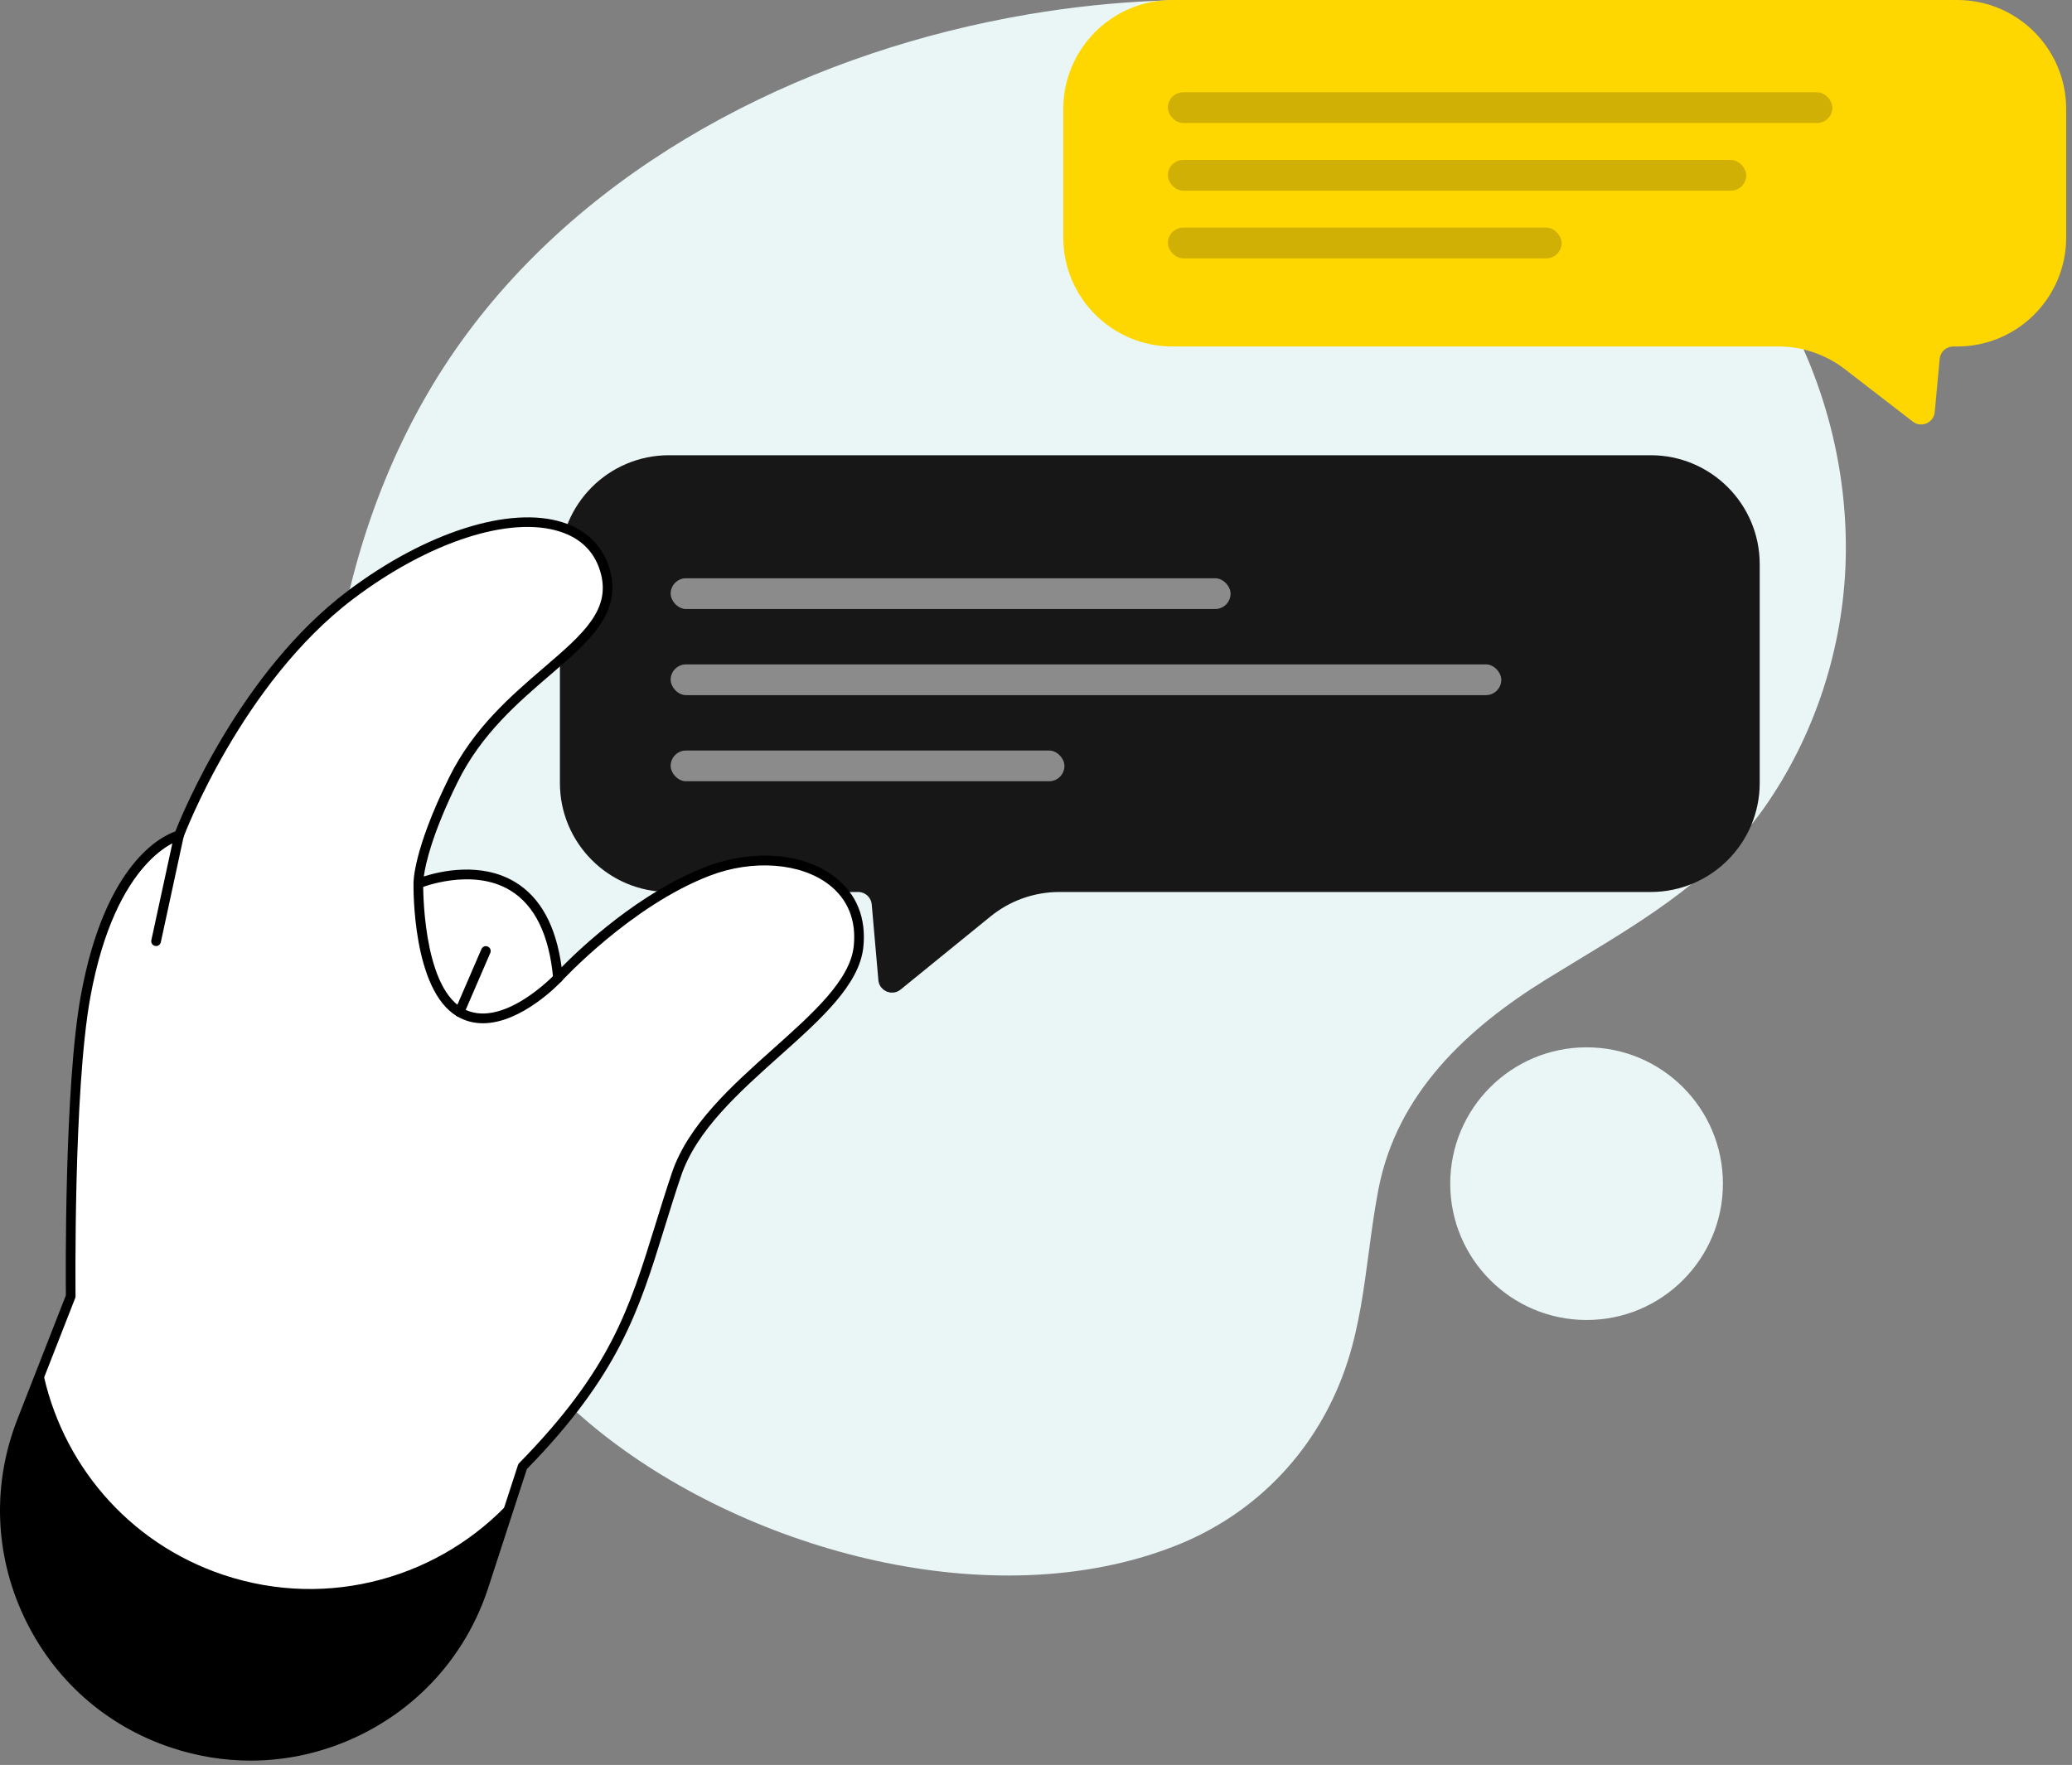
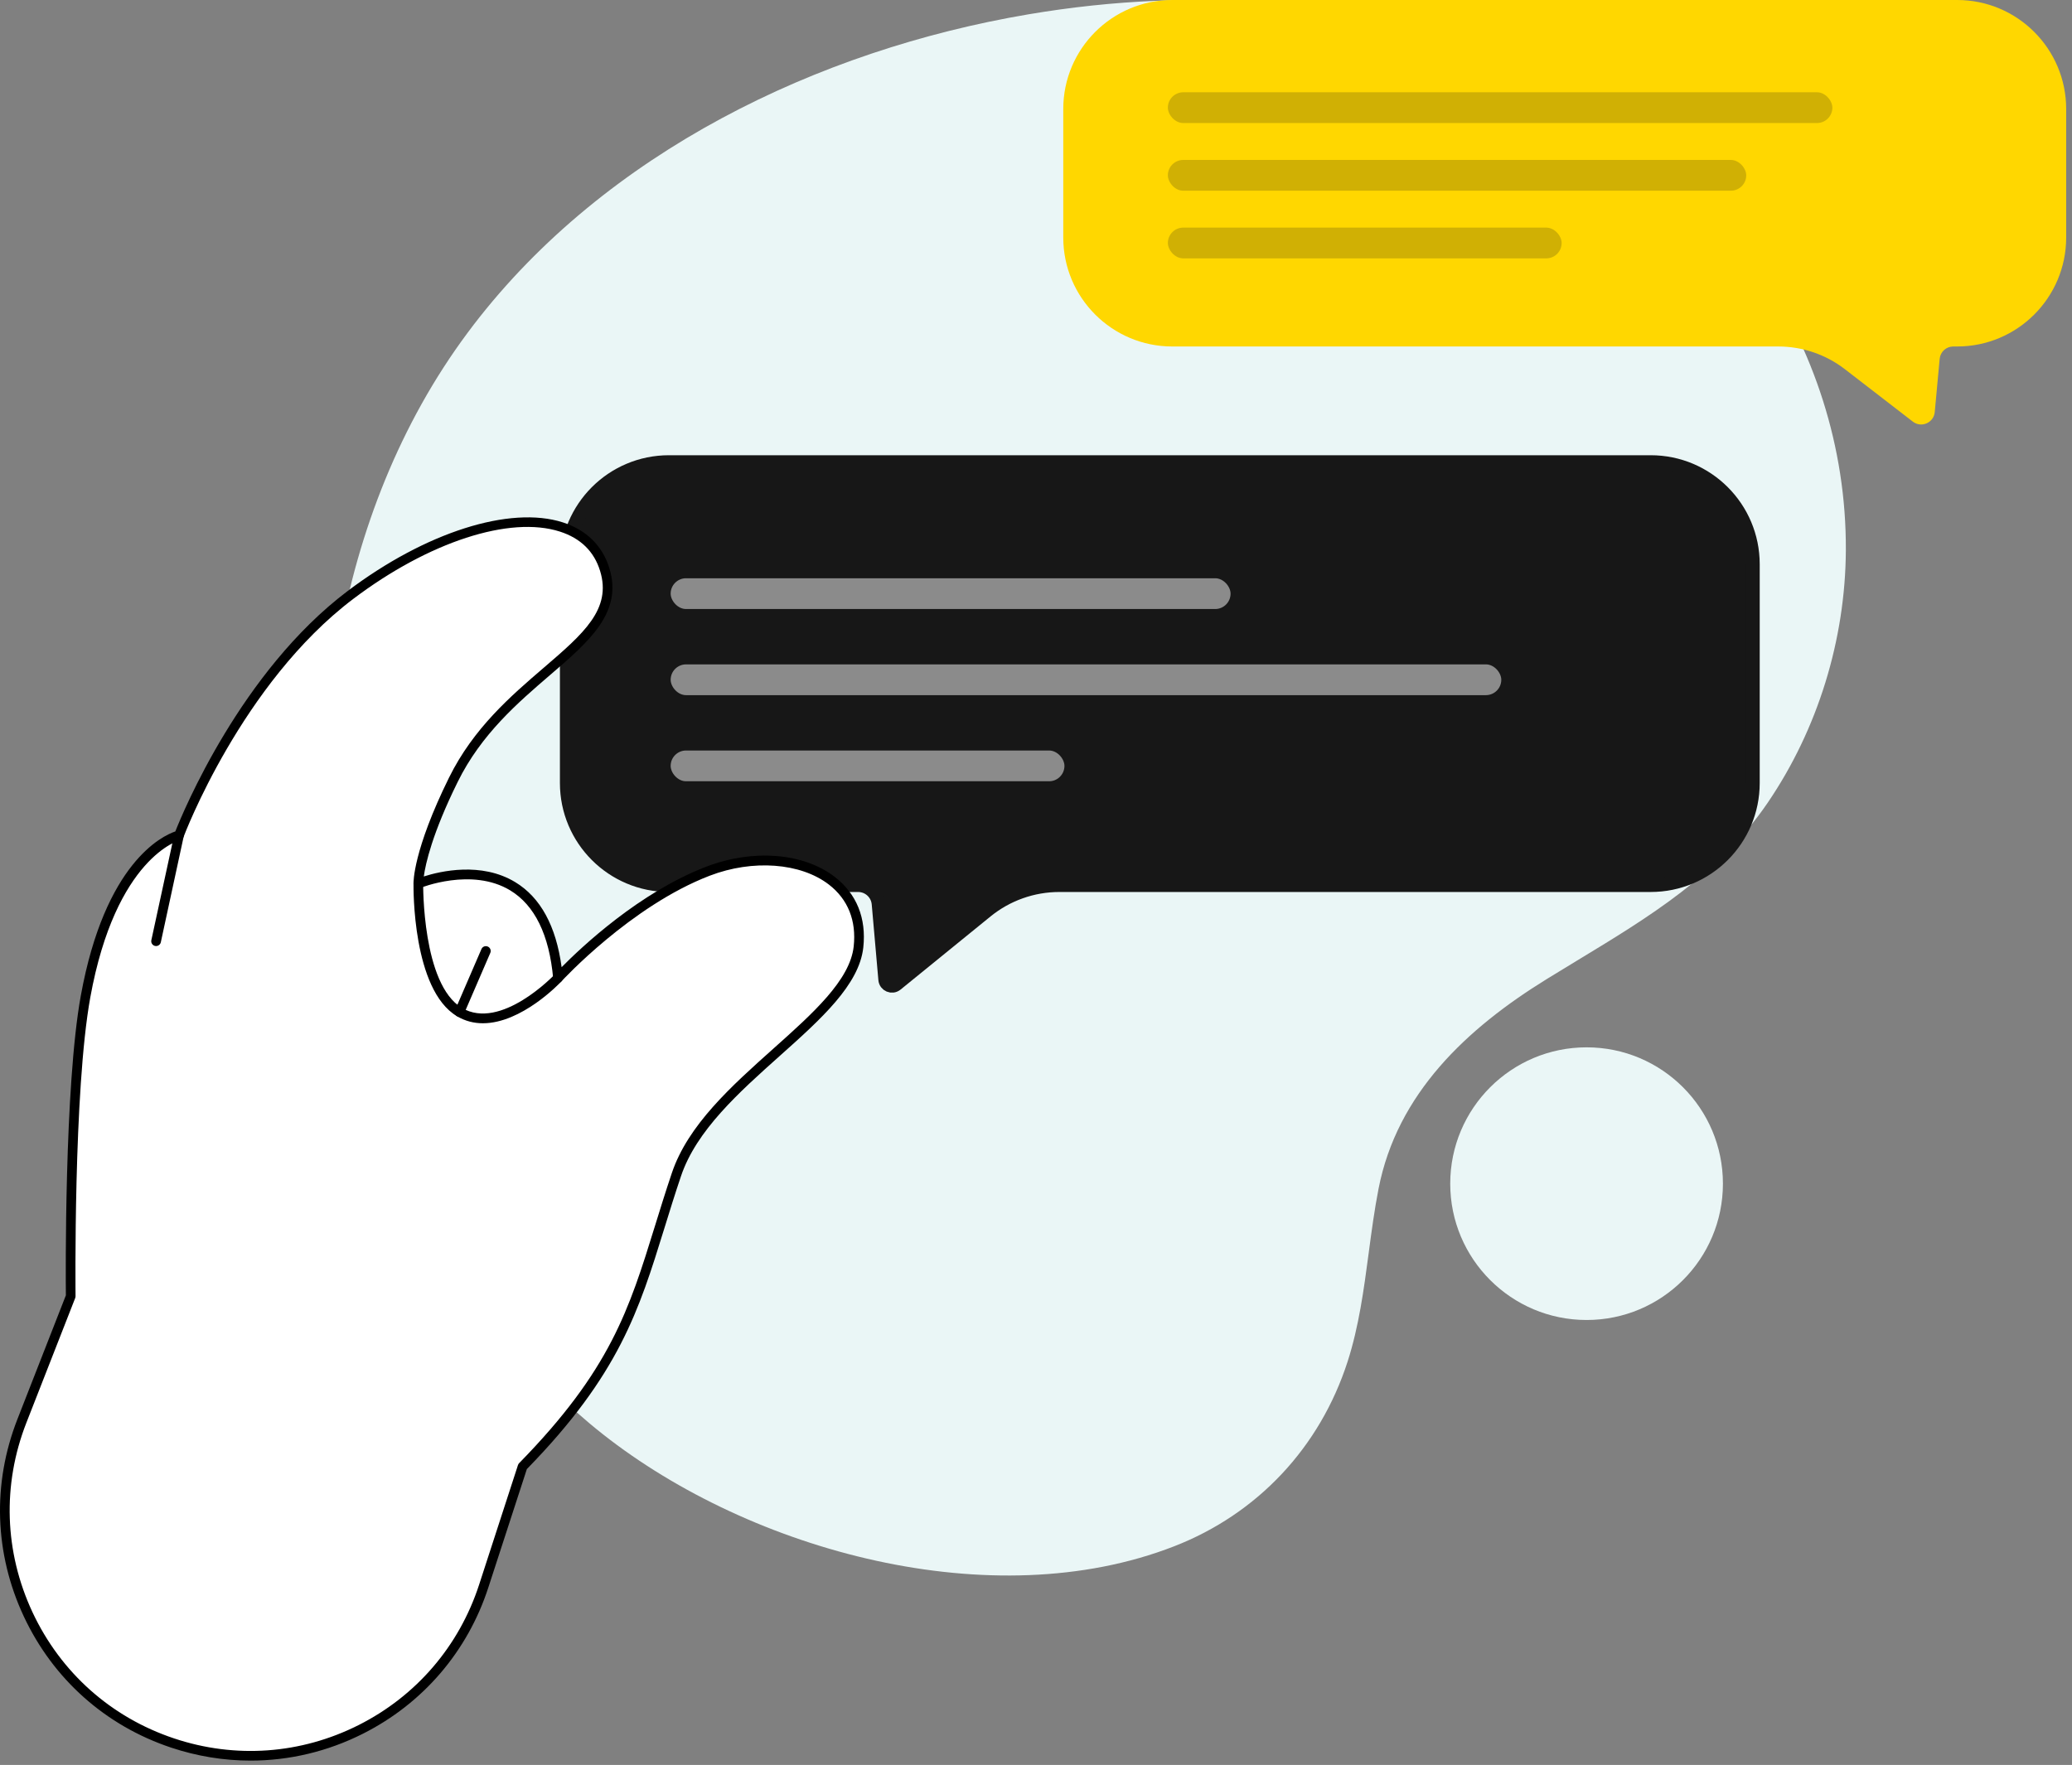
<svg xmlns="http://www.w3.org/2000/svg" width="304" height="259" viewBox="0 0 304 259" fill="none">
  <rect x="0" y="0" width="304" height="259" fill="#808080" stroke="none" />
  <path d="M69.128 48.142C69.251 47.979 69.375 47.817 69.496 47.654C88.909 22.378 119.938 7.348 150.861 2.107C175.625 -2.092 201.928 -0.382 224.526 10.581C251.59 23.71 270.974 50.215 270.82 80.784C270.743 93.87 266.72 106.975 259.357 117.794C252.13 128.391 241.984 134.538 231.412 140.944C229.918 141.849 228.417 142.759 226.913 143.688C215.22 150.913 204.979 160.453 202.255 174.459C201.65 177.563 201.232 180.707 200.815 183.849C200.097 189.252 199.38 194.649 197.713 199.823C193.651 212.395 184.527 222.143 172.266 226.915C145.606 237.295 110.285 227.66 88.466 210.479C67.668 194.106 56.446 168.958 50.844 143.668C43.818 111.904 48.9 75.34 68.592 48.854C68.768 48.615 68.948 48.378 69.128 48.142Z" fill="#EAF6F6" />
  <path d="M232.784 193.705C221.735 193.705 212.775 184.748 212.775 173.7C212.775 162.651 221.735 153.693 232.784 153.693C243.833 153.693 252.784 162.651 252.784 173.7C252.784 184.748 243.833 193.705 232.784 193.705Z" fill="#EAF6F6" />
  <path d="M303.146 16C303.146 7.163 295.982 0 287.146 0H172C163.163 0 156 7.163 156 16V34.846C156 43.682 163.163 50.846 172 50.846H229.573H247.966H260.903C264.441 50.846 267.878 52.018 270.679 54.179L280.648 61.873C281.896 62.836 283.716 62.044 283.862 60.474L284.585 52.661C284.68 51.633 285.543 50.846 286.576 50.846H287.146C295.982 50.846 303.146 43.682 303.146 34.846V16Z" fill="#FFD700" />
  <rect opacity="0.2" x="171.347" y="13.541" width="97.495" height="4.514" rx="2.257" fill="#171717" />
  <rect opacity="0.2" x="171.347" y="23.471" width="84.857" height="4.514" rx="2.257" fill="#171717" />
  <rect opacity="0.2" x="171.347" y="33.401" width="57.775" height="4.514" rx="2.257" fill="#171717" />
  <path d="M83.149 82.803C83.149 74.519 89.865 67.803 98.149 67.803H242.182C250.467 67.803 257.182 74.519 257.182 82.803V114.897C257.182 123.181 250.467 129.897 242.182 129.897H193.75H171.745H155.426C151.519 129.897 147.731 131.243 144.7 133.707L131.497 144.444C130.875 144.95 129.941 144.554 129.87 143.755L128.894 132.634C128.757 131.085 127.46 129.897 125.905 129.897H98.149C89.865 129.897 83.149 123.181 83.149 114.897V82.803Z" fill="#171717" stroke="#171717" stroke-width="2" />
  <path d="M3.211 208.527L10.37 190.213C10.37 190.213 10.018 160.172 12.555 146.225C16.445 124.816 26.267 122.59 26.267 122.59C26.267 122.59 34.645 99.985 51.408 87.314C68.452 74.44 85.513 73.196 88.718 83.56C92.131 94.558 74.383 98.488 66.52 114.43C61.239 125.121 61.374 129.657 61.374 129.657C61.374 129.657 79.908 121.976 81.867 143.518C81.867 143.518 92.022 132.39 103.884 127.841C114.699 123.697 127.175 127.911 125.956 138.972C124.81 149.442 103.857 158.646 99.235 172.376C93.747 188.68 92.907 198.642 76.676 215.206L70.962 232.769C64.787 251.781 44.295 262.114 25.328 255.784C5.793 249.26 -4.291 227.707 3.211 208.527Z" fill="white" />
-   <path d="M32.794 231.113C18.603 226.372 8.889 214.488 6.208 200.871L3.211 208.526C-4.291 227.706 5.793 249.26 25.328 255.783C44.295 262.114 64.787 251.78 70.962 232.768L75.096 220.067C64.76 231.431 48.321 236.295 32.794 231.113Z" fill="black" />
  <path d="M3.87 208.784C0.313 217.878 0.638 227.756 4.773 236.6C8.916 245.444 16.292 252.017 25.554 255.11C34.545 258.113 44.159 257.414 52.618 253.147C61.086 248.878 67.36 241.563 70.294 232.548L75.999 214.985C76.035 214.881 76.089 214.788 76.17 214.709C89.558 201.039 92.302 192.162 96.103 179.878C96.861 177.423 97.647 174.886 98.567 172.15C100.941 165.078 107.324 159.374 113.498 153.856C119.267 148.704 124.71 143.837 125.252 138.894C125.667 135.107 124.412 131.965 121.614 129.809C117.47 126.61 110.447 126.086 104.146 128.501C92.573 132.937 82.489 143.885 82.39 143.995C82.201 144.202 81.912 144.278 81.641 144.187C81.379 144.099 81.19 143.86 81.162 143.581C80.585 137.185 78.454 132.836 74.852 130.657C69.21 127.245 61.727 130.28 61.645 130.31C61.429 130.401 61.185 130.378 60.995 130.252C60.797 130.125 60.679 129.91 60.67 129.677C60.661 129.484 60.589 124.842 65.879 114.115C69.472 106.84 74.952 102.132 79.79 97.976C85.595 92.993 89.784 89.393 88.041 83.769C87.166 80.923 85.18 78.985 82.155 78.011C74.807 75.643 62.909 79.516 51.842 87.878C35.439 100.274 27.007 122.612 26.926 122.836C26.845 123.061 26.655 123.229 26.421 123.281C26.33 123.303 16.996 125.764 13.25 146.351C10.758 160.07 11.083 189.905 11.083 190.204C11.083 190.295 11.065 190.386 11.038 190.471L3.87 208.784ZM36.766 258.364C32.857 258.364 28.93 257.731 25.103 256.455C15.47 253.238 7.797 246.4 3.491 237.202C-0.815 228.002 -1.149 217.727 2.552 208.268L9.666 190.082C9.639 187.844 9.422 159.465 11.86 146.097C15.407 126.586 23.812 122.661 25.725 122.01C26.854 119.143 35.358 98.557 50.984 86.747C62.404 78.115 74.816 74.158 82.589 76.661C86.028 77.769 88.384 80.082 89.395 83.349C91.418 89.862 86.453 94.121 80.711 99.051C75.981 103.118 70.609 107.727 67.152 114.743C63.415 122.314 62.431 126.765 62.178 128.619C64.597 127.848 70.609 126.436 75.584 129.444C79.294 131.686 81.587 135.882 82.399 141.931C85.315 138.976 93.828 130.938 103.632 127.179C110.492 124.551 117.886 125.143 122.481 128.686C125.685 131.162 127.13 134.745 126.66 139.049C126.055 144.532 120.422 149.575 114.446 154.914C108.407 160.308 102.169 165.886 99.912 172.602C98.992 175.322 98.215 177.851 97.457 180.297C93.755 192.268 90.831 201.732 77.299 215.582L71.639 232.987C68.587 242.362 62.06 249.973 53.259 254.412C48.059 257.037 42.426 258.364 36.766 258.364Z" fill="black" />
  <path d="M22.9 138.829C22.855 138.829 22.8 138.823 22.746 138.813C22.367 138.731 22.123 138.353 22.205 137.97L25.572 122.44C25.653 122.058 26.032 121.814 26.411 121.897C26.799 121.979 27.043 122.358 26.953 122.74L23.595 138.271C23.523 138.602 23.225 138.829 22.9 138.829Z" fill="black" />
  <path d="M67.414 149.228C67.314 149.228 67.224 149.21 67.134 149.169C66.773 149.014 66.61 148.597 66.763 148.237L70.636 139.274C70.79 138.914 71.205 138.748 71.566 138.905C71.927 139.06 72.09 139.476 71.936 139.836L68.064 148.8C67.946 149.068 67.684 149.228 67.414 149.228Z" fill="black" />
  <path d="M70.853 150.16C69.571 150.161 68.28 149.861 67.053 149.13C60.499 145.248 60.661 130.281 60.67 129.645C60.67 129.258 60.995 128.948 61.374 128.948H61.392C61.781 128.954 62.097 129.277 62.088 129.669C62.088 129.816 61.925 144.446 67.775 147.91C73.48 151.293 81.271 143.115 81.352 143.032C81.623 142.747 82.065 142.732 82.354 143C82.634 143.268 82.652 143.717 82.381 144.002C82.101 144.306 76.531 150.16 70.853 150.16Z" fill="black" />
  <rect opacity="0.5" x="98.398" y="84.857" width="82.149" height="4.514" rx="2.257" fill="white" />
  <rect opacity="0.5" x="98.398" y="97.496" width="121.869" height="4.514" rx="2.257" fill="white" />
  <rect opacity="0.5" x="98.398" y="110.134" width="57.775" height="4.514" rx="2.257" fill="white" />
</svg>